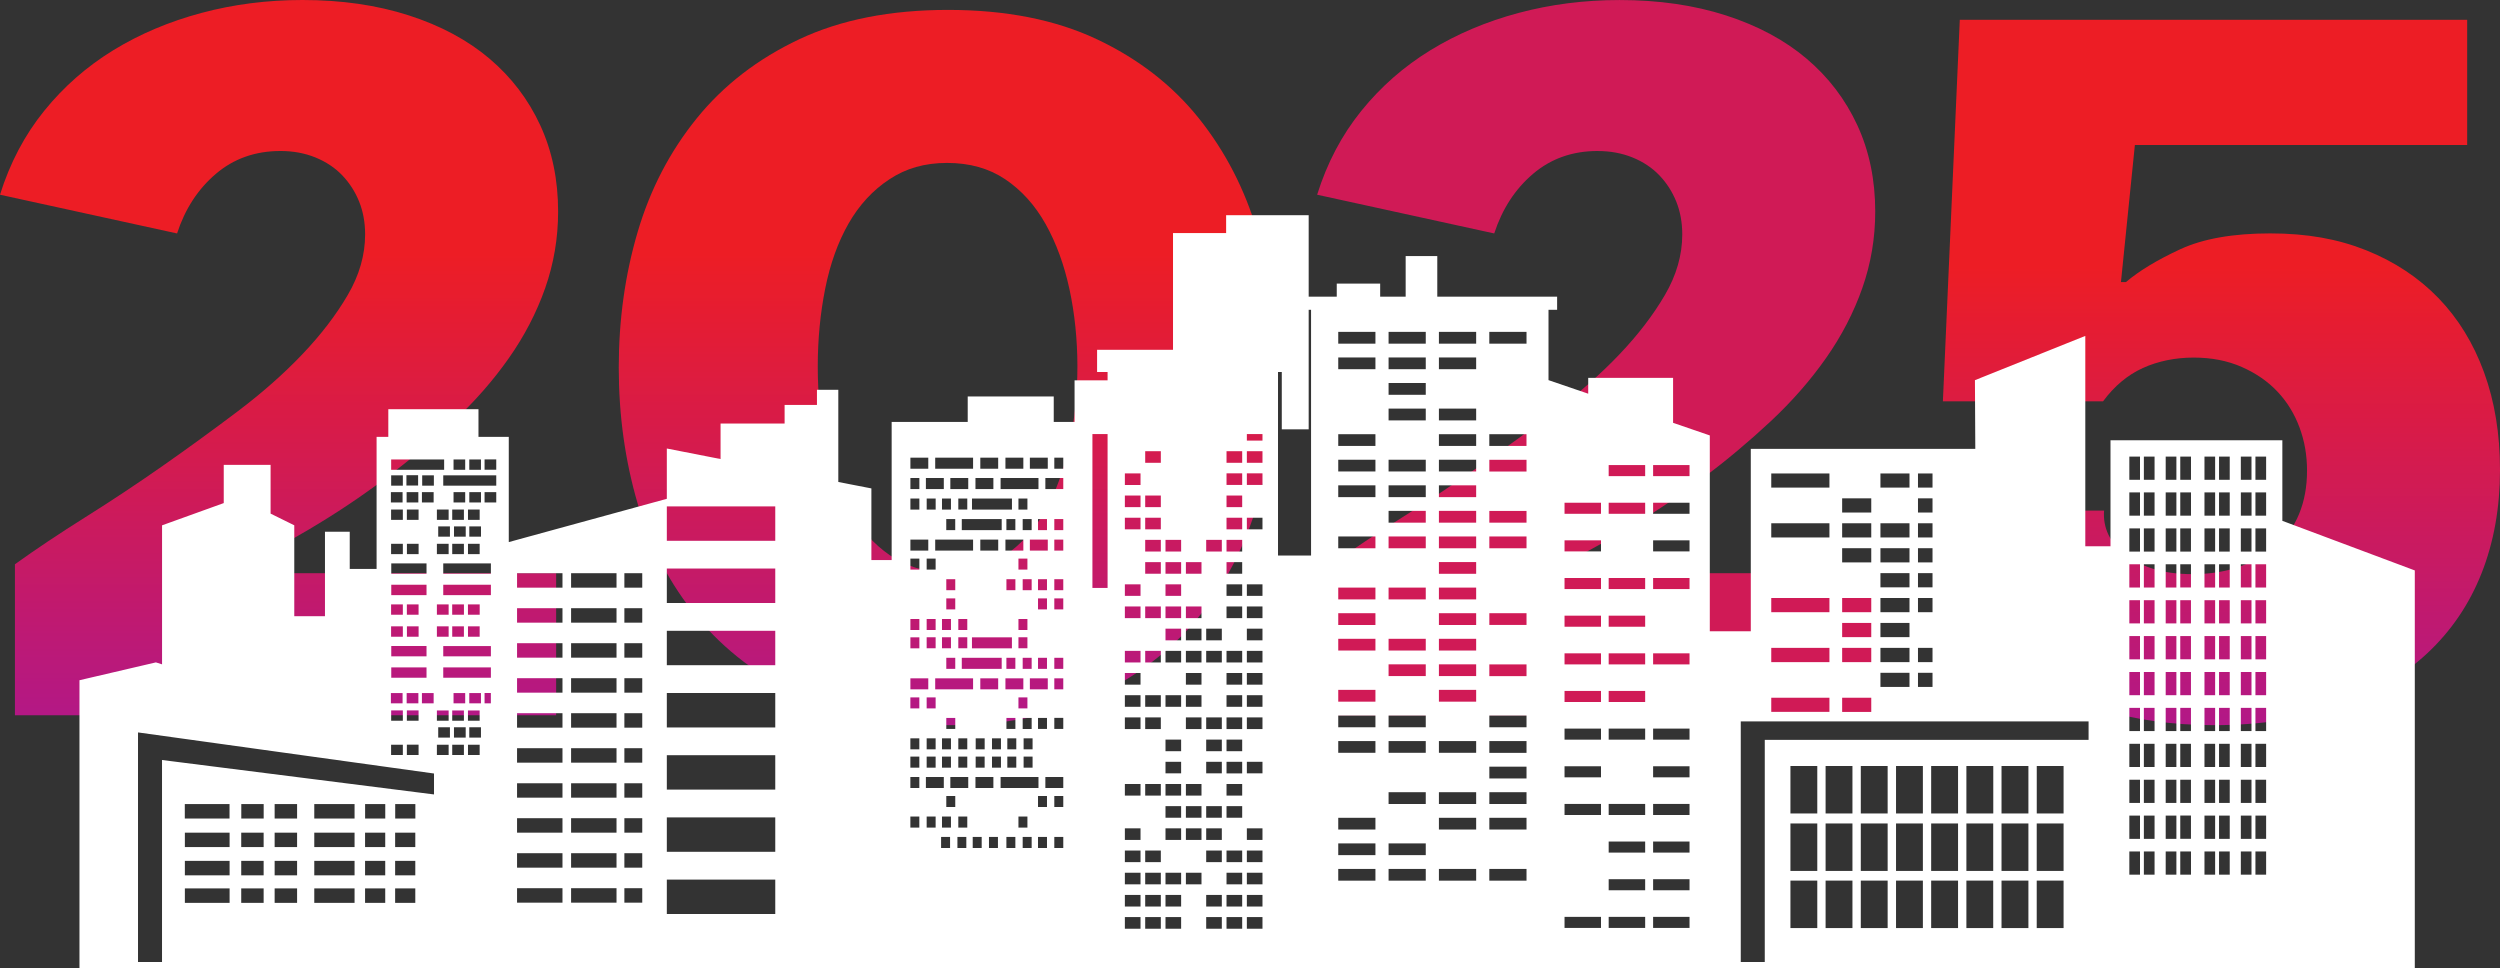
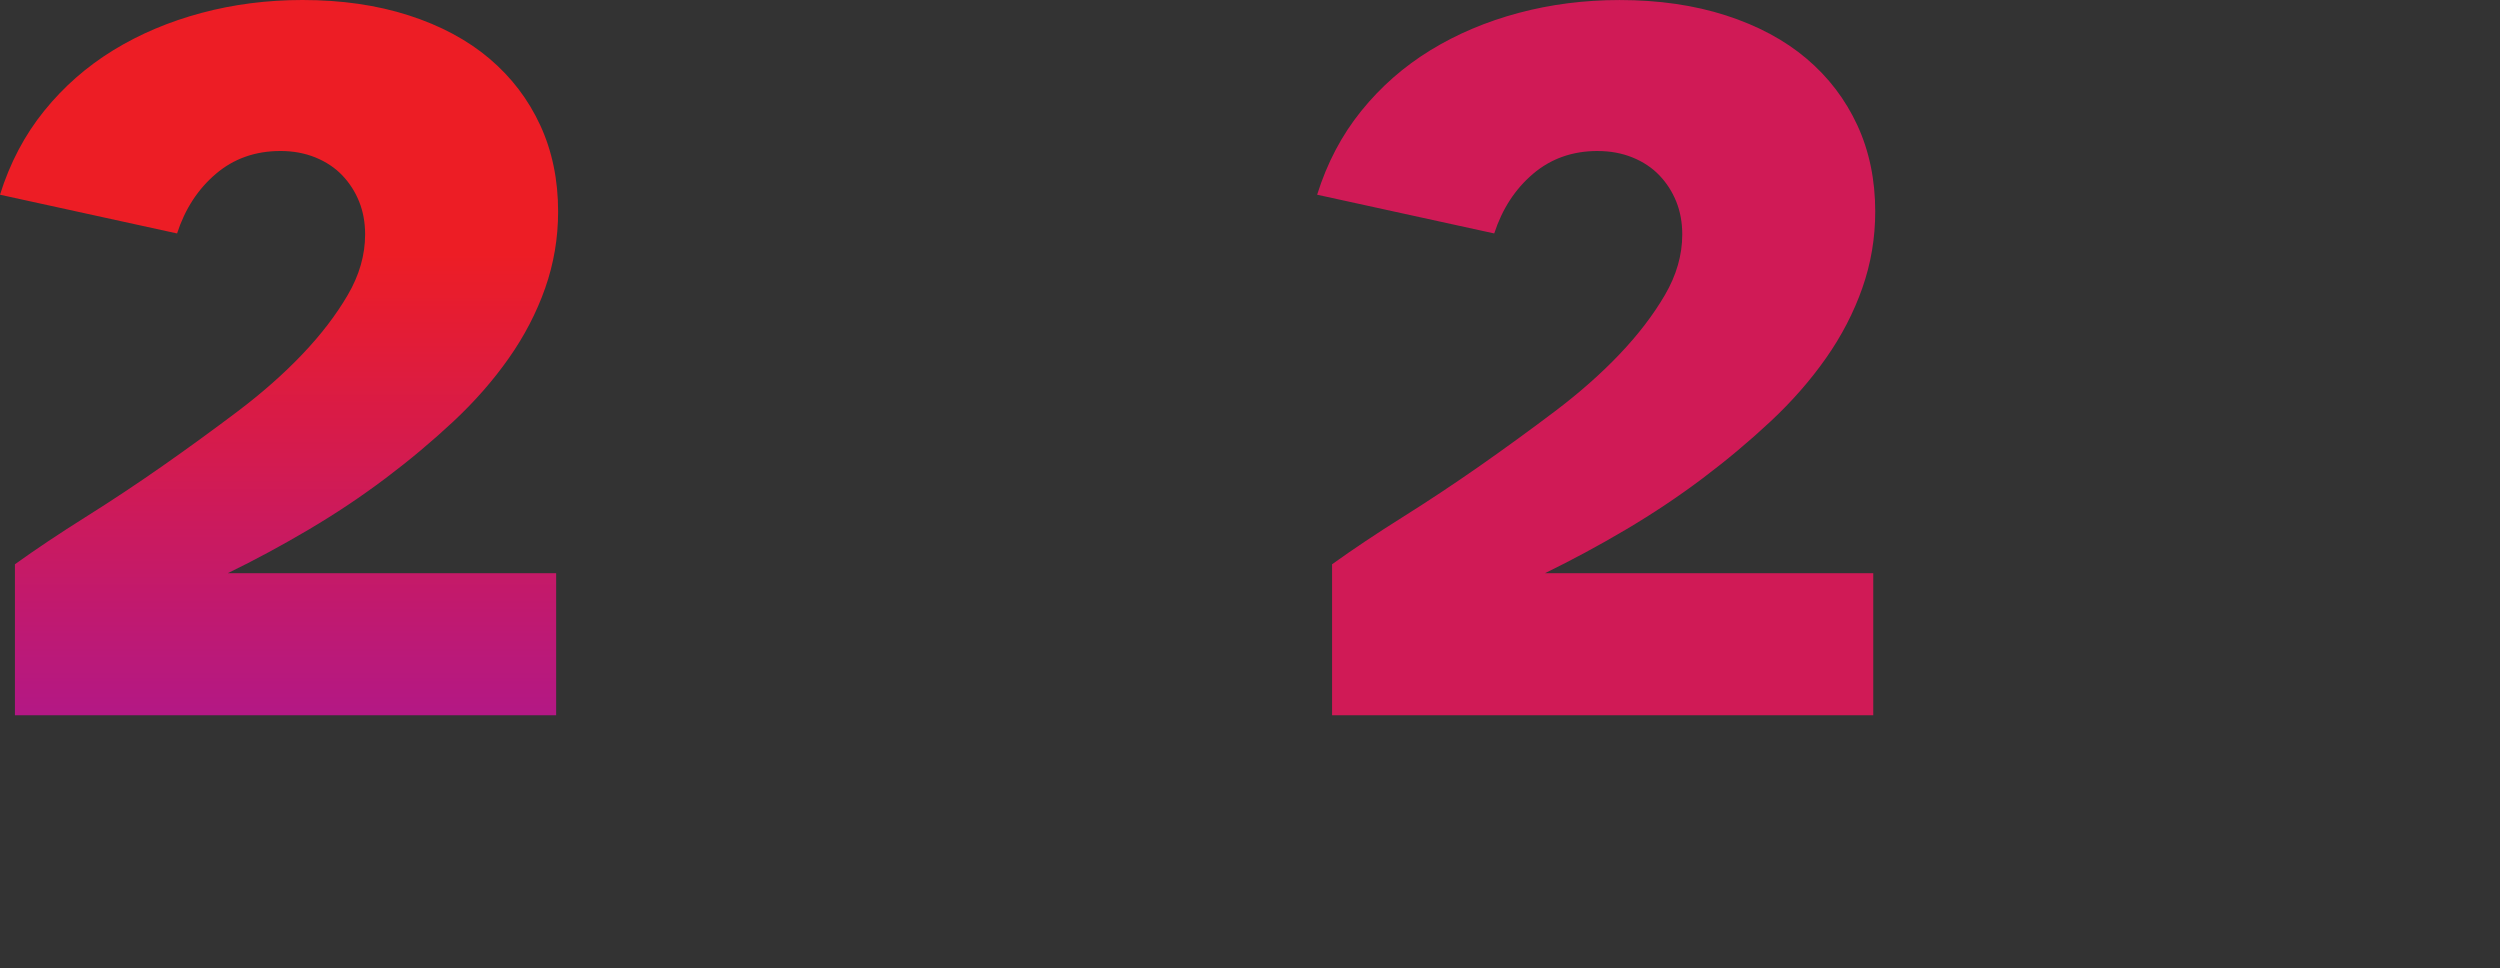
<svg xmlns="http://www.w3.org/2000/svg" width="550" height="213" viewBox="0 0 550 213" fill="none">
  <rect x="0" y="0" width="550" height="213" fill="#333333" stroke="none" />
  <path d="M61.718 33.218C56.17 33.218 51.43 34.892 47.489 38.247C43.55 41.602 40.706 45.971 38.954 51.359L0 42.836C2.188 35.843 5.431 29.689 9.737 24.37C14.037 19.051 19.108 14.613 24.946 11.038C30.778 7.469 37.236 4.74 44.315 2.845C51.395 0.95 58.799 0 66.534 0C75.139 0 82.95 1.13 89.954 3.39C96.958 5.649 102.865 8.819 107.681 12.898C112.497 16.977 116.217 21.856 118.846 27.54C121.474 33.224 122.786 39.557 122.786 46.55C122.786 52.379 121.834 57.988 119.942 63.377C118.045 68.771 115.381 73.904 111.952 78.783C108.523 83.668 104.472 88.291 99.807 92.66C95.136 97.029 90.14 101.218 84.813 105.228C79.486 109.237 73.869 112.986 67.962 116.48C62.054 119.974 56.107 123.184 50.124 126.098H122.351V157.352H3.284V124.134C7.95 120.785 13.132 117.326 18.824 113.751C24.517 110.182 30.168 106.427 35.785 102.499C41.403 98.564 46.909 94.561 52.312 90.482C57.708 86.403 62.449 82.213 66.54 77.914C70.625 73.621 73.944 69.281 76.497 64.912C79.051 60.543 80.327 56.099 80.327 51.58C80.327 48.955 79.892 46.55 79.016 44.366C78.139 42.181 76.898 40.252 75.296 38.572C73.689 36.897 71.722 35.588 69.389 34.638C67.056 33.693 64.497 33.218 61.729 33.218H61.718Z" fill="url(#paint0_linear_213_112)" />
-   <path d="M208.573 159.536C196.022 159.536 185.188 157.387 176.072 153.088C166.95 148.794 159.401 143.035 153.418 135.821C147.436 128.607 143.055 120.269 140.287 110.796C137.513 101.328 136.126 91.345 136.126 80.858C136.126 70.37 137.513 60.422 140.287 51.029C143.055 41.631 147.401 33.293 153.308 26.004C159.215 18.721 166.73 12.927 175.852 8.628C184.968 4.334 195.877 2.179 208.573 2.179C221.27 2.179 232.173 4.328 241.295 8.628C250.411 12.927 257.891 18.721 263.728 26.004C269.56 33.293 273.866 41.631 276.639 51.029C279.407 60.427 280.8 70.37 280.8 80.858C280.8 91.345 279.413 101.328 276.639 110.796C273.866 120.269 269.525 128.607 263.618 135.821C257.711 143.035 250.19 148.788 241.074 153.088C231.952 157.381 221.119 159.536 208.573 159.536ZM208.359 125.878C213.32 125.878 217.585 124.644 221.159 122.164C224.734 119.69 227.687 116.37 230.026 112.221C232.359 108.067 234.111 103.229 235.277 97.69C236.444 92.156 237.03 86.472 237.03 80.643C237.03 74.814 236.444 68.991 235.277 63.597C234.105 58.208 232.359 53.434 230.026 49.279C227.687 45.125 224.734 41.851 221.159 39.447C217.585 37.042 213.314 35.843 208.359 35.843C203.403 35.843 199.312 37.042 195.662 39.447C192.012 41.851 189.018 45.096 186.691 49.169C184.353 53.248 182.641 58.023 181.55 63.481C180.453 68.945 179.908 74.664 179.908 80.637C179.908 86.611 180.453 92.33 181.55 97.794C182.647 103.258 184.393 108.067 186.801 112.216C189.21 116.364 192.198 119.684 195.772 122.158C199.347 124.638 203.542 125.872 208.359 125.872V125.878Z" fill="url(#paint1_linear_213_112)" />
  <path d="M351.494 33.218C345.947 33.218 341.206 34.892 337.266 38.247C333.326 41.602 330.483 45.971 328.73 51.359L289.771 42.836C291.958 35.843 295.202 29.689 299.508 24.37C303.808 19.051 308.879 14.613 314.717 11.038C320.548 7.469 327.007 4.74 334.086 2.845C341.16 0.956 348.564 0.006 356.299 0.006C364.905 0.006 372.715 1.136 379.719 3.395C386.723 5.655 392.63 8.825 397.446 12.904C402.263 16.983 405.982 21.861 408.611 27.545C411.239 33.23 412.551 39.562 412.551 46.556C412.551 52.385 411.599 57.994 409.707 63.382C407.81 68.777 405.146 73.91 401.717 78.789C398.288 83.674 394.237 88.297 389.572 92.666C384.901 97.035 379.905 101.224 374.578 105.234C369.251 109.243 363.634 112.992 357.727 116.486C351.819 119.98 345.872 123.19 339.889 126.104H412.116V157.358H293.055V124.14C297.721 120.791 302.902 117.332 308.595 113.757C314.287 110.188 319.939 106.433 325.556 102.505C331.173 98.57 336.68 94.567 342.082 90.487C347.479 86.408 352.22 82.219 356.311 77.92C360.396 73.626 363.715 69.287 366.268 64.918C368.821 60.549 370.098 56.105 370.098 51.585C370.098 48.961 369.663 46.556 368.787 44.372C367.91 42.187 366.669 40.258 365.067 38.578C363.46 36.903 361.493 35.593 359.16 34.643C356.827 33.699 354.268 33.224 351.5 33.224L351.494 33.218Z" fill="url(#paint2_linear_213_112)" />
-   <path d="M550 103.368C550 111.671 548.648 119.25 545.95 126.098C543.246 132.947 539.236 138.851 533.915 143.799C528.588 148.753 521.984 152.618 514.11 155.382C506.23 158.146 497.259 159.536 487.191 159.536C478 159.536 469.644 158.366 462.129 156.037C454.615 153.707 448.191 150.463 442.87 146.314C437.543 142.16 433.383 137.171 430.394 131.342C427.4 125.519 425.909 119.18 425.909 112.331H462.895C462.75 114.226 463.075 116.011 463.882 117.685C464.682 119.36 465.884 120.82 467.491 122.054C469.093 123.294 471.135 124.314 473.619 125.113C476.096 125.913 479.015 126.313 482.375 126.313C486.17 126.313 489.599 125.768 492.663 124.673C495.727 123.578 498.39 122.089 500.654 120.194C502.917 118.299 504.628 115.935 505.795 113.09C506.961 110.251 507.547 107.082 507.547 103.582C507.547 100.083 507.002 97.064 505.905 94.074C504.808 91.09 503.201 88.465 501.089 86.206C498.971 83.946 496.348 82.126 493.209 80.742C490.069 79.357 486.536 78.667 482.595 78.667C478.655 78.667 474.791 79.432 471.431 80.962C468.071 82.492 465.158 84.931 462.675 88.286H427.435L431.154 4.363H542.776V31.897H469.673L466.609 62.056H467.706C470.624 59.581 474.599 57.177 479.636 54.842C484.673 52.513 491.271 51.348 499.441 51.348C507.611 51.348 514.36 52.588 520.563 55.062C526.76 57.542 532.052 61.036 536.433 65.549C540.808 70.069 544.162 75.533 546.501 81.941C548.834 88.355 550 95.488 550 103.356V103.368Z" fill="url(#paint3_linear_213_112)" />
-   <path d="M531.256 212.971V125.495L502.117 114.582V96.859H464.309V120.177H458.766V73.897L434.485 83.637L434.566 98.745H385.175V138.884H376.156V95.795L368.077 93.019V83.127H349.407V86.616L340.672 83.629V68.149H342.566V65.272H316.203V56.341H309.246V65.272H303.636V62.387H294.086V65.272H287.909V47.351H269.748V51.278H258.063V76.957H241.359V81.837H243.668V83.673H236.405V92.823H231.823V87.228H212.897V92.823H196.164V123.215H191.706V107.451L184.428 106.037V85.749H179.73V89.086H172.613V93.172H158.524V100.989L146.701 98.672V109.738L111.93 119.259V96.108H105.265V90.018H85.428V96.108H82.85V125.167H76.942V116.979H71.493V135.563H64.74V115.566L59.531 112.994V102.278H49.223V110.678L35.652 115.573V146.155L34.297 145.725L17.483 149.651V212.971M146.701 111.406H170.558V118.982H146.701V111.406ZM146.701 125.08H170.558V132.656H146.701V125.08ZM146.701 138.775H170.558V146.351H146.701V138.775ZM146.701 152.463H170.558V160.039H146.701V152.463ZM146.701 166.137H170.558V173.713H146.701V166.137ZM146.701 179.825H170.558V187.401H146.701V179.825ZM146.701 193.506H170.558V201.082H146.701V193.506ZM137.362 126.1H141.295V129.283H137.362V126.1ZM137.362 133.8H141.295V136.983H137.362V133.8ZM137.362 141.5H141.295V144.683H137.362V141.5ZM137.362 149.207H141.295V152.383H137.362V149.207ZM137.362 156.907H141.295V160.083H137.362V156.907ZM137.362 164.607H141.295V167.79H137.362V164.607ZM137.362 172.314H141.295V175.483H137.362V172.314ZM137.362 180.007H141.295V183.19H137.362V180.007ZM137.362 187.707H141.295V190.89H137.362V187.707ZM137.362 195.4H141.295V198.59H137.362V195.4ZM125.64 126.1H135.635V129.283H125.64V126.1ZM125.64 133.8H135.635V136.983H125.64V133.8ZM125.64 141.5H135.635V144.683H125.64V141.5ZM125.64 149.207H135.635V152.383H125.64V149.207ZM125.64 156.907H135.635V160.083H125.64V156.907ZM125.64 164.607H135.635V167.79H125.64V164.607ZM125.64 172.314H135.635V175.483H125.64V172.314ZM125.64 180.007H135.635V183.19H125.64V180.007ZM125.64 187.707H135.635V190.89H125.64V187.707ZM125.64 195.4H135.635V198.59H125.64V195.4ZM113.752 126.1H123.746V129.283H113.752V126.1ZM113.752 133.8H123.746V136.983H113.752V133.8ZM113.752 141.5H123.746V144.683H113.752V141.5ZM113.752 149.207H123.746V152.383H113.752V149.207ZM113.752 156.907H123.746V160.083H113.752V156.907ZM113.752 164.607H123.746V167.79H113.752V164.607ZM113.752 172.314H123.746V175.483H113.752V172.314ZM113.752 180.007H123.746V183.19H113.752V180.007ZM113.752 187.707H123.746V190.89H113.752V187.707ZM113.752 195.4H123.746V198.59H113.752V195.4ZM106.605 101.069H109.177V103.342H106.605V101.069ZM97.514 149.098V146.825H107.997V149.098H97.514ZM107.989 152.463V154.736H106.605V152.463H107.989ZM102.956 163.835H105.527V166.1H102.956V163.835ZM102.948 158.561V156.295H105.52V158.561H102.948ZM103.24 162.269V160.003H105.811V162.269H103.24ZM103.24 154.736V152.471H105.811V154.736H103.24ZM102.06 156.295V158.561H99.488V156.295H102.06ZM99.779 154.736V152.471H102.344V154.736H99.779ZM99.874 162.269V160.003H102.453V162.269H99.874ZM102.06 163.835V166.1H99.488V163.835H102.06ZM98.701 114.364H96.115V112.091H98.701V114.364ZM98.985 115.806V118.072H96.407V115.806H98.985ZM98.701 119.638V121.911H96.115V119.638H98.701ZM96.115 132.969H98.701V135.235H96.115V132.969ZM98.701 137.799V140.079H96.115V137.799H98.701ZM96.407 162.269V160.003H98.985V162.269H96.407ZM98.701 163.835V166.1H96.115V163.835H98.701ZM96.115 158.561V156.295H98.701V158.561H96.115ZM97.514 144.399V142.133H107.997V144.399H97.514ZM99.481 135.235V132.962H102.067V135.235H99.481ZM102.06 137.799V140.079H99.488V137.799H102.06ZM102.948 135.235V132.962H105.534V135.235H102.948ZM105.527 137.799V140.079H102.956V137.799H105.527ZM97.514 130.922V128.642H107.997V130.922H97.514ZM97.514 126.223V123.951H107.997V126.223H97.514ZM102.344 110.539H99.779V108.267H102.344V110.539ZM102.46 115.806V118.072H99.881V115.806H102.46ZM102.06 112.098V114.371H99.488V112.098H102.06ZM102.06 119.638V121.911H99.488V119.638H102.06ZM105.819 110.539H103.247V108.267H105.819V110.539ZM105.819 115.806V118.072H103.247V115.806H105.819ZM105.527 112.098V114.371H102.956V112.098H105.527ZM105.527 119.638V121.911H102.956V119.638H105.527ZM106.605 110.539V108.274H109.177V110.539H106.605ZM97.514 106.846V104.566H109.177V106.846H97.514ZM103.24 101.076H105.811V103.349H103.24V101.076ZM99.779 101.076H102.344V103.349H99.779V101.076ZM86.055 101.076H97.711V103.349H86.055V101.076ZM89.508 163.82H92.087V166.093H89.508V163.82ZM89.464 154.736V152.471H92.043V154.736H89.464ZM89.508 158.568V156.288H92.087V158.568H89.508ZM86.077 149.098V146.825H93.835V149.098H86.077ZM86.055 158.568V156.288H88.626V158.568H86.055ZM88.626 163.835V166.1H86.04V163.835H88.626ZM89.508 114.371V112.091H92.087V114.371H89.508ZM92.094 119.638V121.911H89.522V119.638H92.094ZM92.036 110.539H89.457V108.267H92.036V110.539ZM91.985 106.824H89.413V104.551H91.985V106.824ZM93.835 123.951V126.223H86.077V123.951H93.835ZM89.508 135.235V132.962H92.087V135.235H89.508ZM92.094 137.799V140.079H89.522V137.799H92.094ZM93.835 142.126V144.399H86.077V142.126H93.835ZM86.077 130.922V128.642H93.835V130.922H86.077ZM88.626 114.364H86.04V112.091H88.626V114.364ZM88.626 119.638V121.911H86.04V119.638H88.626ZM88.626 132.969V135.235H86.04V132.969H88.626ZM88.626 137.799V140.079H86.04V137.799H88.626ZM92.823 152.471H95.401V154.736H92.823V152.471ZM92.823 110.539V108.274H95.401V110.539H92.823ZM92.881 106.846V104.566H95.452V106.846H92.881ZM86.055 104.566H88.626V106.846H86.055V104.566ZM85.997 108.274H88.568V110.539H85.997V108.274ZM85.997 152.471H88.568V154.736H85.997V152.471ZM35.652 211.645H30.363V161.132L95.481 170.173V174.776L35.644 167.2V211.645H35.652ZM86.929 192.573V189.39H91.365V192.573H86.929ZM91.365 195.443V198.627H86.929V195.443H91.365ZM86.929 186.359V183.183H91.365V186.359H86.929ZM86.944 180.072V176.896H91.38V180.072H86.944ZM40.656 176.896H50.498V180.072H40.656V176.896ZM50.513 198.627H40.671V195.443H50.513V198.627ZM50.513 192.573H40.671V189.39H50.513V192.573ZM50.513 186.359H40.671V183.183H50.513V186.359ZM58.001 198.627H53.069V195.443H58.001V198.627ZM58.001 192.573H53.069V189.39H58.001V192.573ZM58.001 186.359H53.069V183.183H58.001V186.359ZM58.009 180.072H53.084V176.896H58.009V180.072ZM65.359 198.627H60.42V195.443H65.359V198.627ZM65.359 192.573H60.42V189.39H65.359V192.573ZM65.359 186.359H60.42V183.183H65.359V186.359ZM65.359 180.072H60.42V176.896H65.359V180.072ZM78.005 198.627H69.14V195.443H78.005V198.627ZM78.005 192.573H69.14V189.39H78.005V192.573ZM78.005 186.359H69.14V183.183H78.005V186.359ZM78.005 180.072H69.14V176.896H78.005V180.072ZM84.751 198.627H80.314V195.443H84.751V198.627ZM84.751 192.573H80.314V189.39H84.751V192.573ZM84.751 186.359H80.314V183.183H84.751V186.359ZM84.758 180.072H80.322V176.896H84.758V180.072ZM421.956 104.158H425.154V107.276H421.956V104.158ZM421.956 109.629H425.154V112.754H421.956V109.629ZM421.956 115.114H425.154V118.239H421.956V115.114ZM421.956 120.6H425.154V123.725H421.956V120.6ZM421.956 126.085H425.154V129.21H421.956V126.085ZM421.956 131.563H425.154V134.688H421.956V131.563ZM421.956 142.534H425.154V145.667H421.956V142.534ZM421.956 148.012H425.154V151.13H421.956V148.012ZM413.695 104.158H420.091V107.276H413.695V104.158ZM413.695 115.114H420.091V118.239H413.695V115.114ZM413.695 120.6H420.091V123.725H413.695V120.6ZM413.695 126.085H420.091V129.21H413.695V126.085ZM413.695 131.563H420.091V134.688H413.695V131.563ZM413.695 137.049H420.091V140.167H413.695V137.049ZM413.695 142.534H420.091V145.667H413.695V142.534ZM413.695 148.012H420.091V151.13H413.695V148.012ZM405.273 109.629H411.677V112.754H405.273V109.629ZM405.273 115.114H411.677V118.239H405.273V115.114ZM405.273 120.6H411.677V123.725H405.273V120.6ZM405.273 131.563H411.677V134.688H405.273V131.563ZM405.273 137.049H411.677V140.167H405.273V137.049ZM405.273 142.534H411.677V145.667H405.273V142.534ZM405.273 153.505H411.677V156.623H405.273V153.505ZM389.677 104.158H402.476V107.276H389.677V104.158ZM389.677 115.114H402.476V118.239H389.677V115.114ZM389.677 131.563H402.476V134.688H389.677V131.563ZM389.677 142.534H402.476V145.667H389.677V142.534ZM389.677 153.498H402.476V156.616H389.677V153.498ZM382.968 158.706H459.487V162.764H388.249V211.645H382.968V158.706ZM448.079 191.612V181.158H453.987V191.612H448.079ZM453.987 193.731V204.178H448.079V193.731H453.987ZM448.086 178.965V168.526H453.987V178.965H448.086ZM440.335 191.612V181.158H446.25V191.612H440.335ZM446.25 193.731V204.178H440.335V193.731H446.25ZM440.335 178.965V168.526H446.25V178.965H440.335ZM432.606 191.612V181.158H438.507V191.612H432.606ZM438.507 193.731V204.178H432.606V193.731H438.507ZM432.606 178.965V168.526H438.521V178.965H432.606ZM424.855 191.612V181.158H430.77V191.612H424.855ZM430.77 193.731V204.178H424.855V193.731H430.77ZM424.855 178.965V168.526H430.77V178.965H424.855ZM417.126 191.612V181.158H423.034V191.612H417.126ZM423.034 193.731V204.178H417.126V193.731H423.034ZM417.126 178.965V168.526H423.034V178.965H417.126ZM409.375 191.612V181.158H415.283V191.612H409.375ZM415.283 193.731V204.178H409.375V193.731H415.283ZM409.375 178.965V168.526H415.283V178.965H409.375ZM401.631 191.612V181.158H407.539V191.612H401.631ZM407.539 193.731V204.178H401.631V193.731H407.539ZM401.631 178.965V168.526H407.539V178.965H401.631ZM393.895 191.612V181.158H399.803V191.612H393.895ZM399.803 193.731V204.178H393.895V193.731H399.803ZM393.895 178.965V168.526H399.803V178.965H393.895ZM363.685 102.315H371.698V104.748H363.685V102.315ZM363.685 110.605H371.698V113.038H363.685V110.605ZM363.685 118.873H371.698V121.306H363.685V118.873ZM363.685 127.156H371.698V129.589H363.685V127.156ZM363.685 143.736H371.698V146.162H363.685V143.736ZM363.685 160.294H371.698V162.727H363.685V160.294ZM363.685 168.577H371.698V171.01H363.685V168.577ZM363.685 176.867H371.698V179.3H363.685V176.867ZM363.685 185.143H371.698V187.576H363.685V185.143ZM363.685 193.425H371.698V195.859H363.685V193.425ZM363.685 201.716H371.698V204.141H363.685V201.716ZM353.909 102.315H361.936V104.748H353.909V102.315ZM353.909 110.605H361.936V113.038H353.909V110.605ZM353.909 127.156H361.936V129.589H353.909V127.156ZM353.909 135.453H361.936V137.886H353.909V135.453ZM353.909 143.736H361.936V146.162H353.909V143.736ZM353.909 152.004H361.936V154.437H353.909V152.004ZM353.909 160.294H361.936V162.727H353.909V160.294ZM353.909 176.867H361.936V179.3H353.909V176.867ZM353.909 185.143H361.936V187.576H353.909V185.143ZM353.909 193.425H361.936V195.859H353.909V193.425ZM353.909 201.716H361.936V204.141H353.909V201.716ZM344.198 110.605H352.219V113.038H344.198V110.605ZM344.198 118.873H352.219V121.306H344.198V118.873ZM344.198 127.156H352.219V129.589H344.198V127.156ZM344.198 135.453H352.219V137.886H344.198V135.453ZM344.198 143.736H352.219V146.162H344.198V143.736ZM344.198 152.004H352.219V154.437H344.198V152.004ZM344.198 160.294H352.219V162.727H344.198V160.294ZM344.198 168.577H352.219V171.01H344.198V168.577ZM344.198 176.867H352.219V179.3H344.198V176.867ZM344.198 201.716H352.219V204.141H344.198V201.716ZM327.647 73.016H335.835V75.602H327.647V73.016ZM327.654 179.92H335.835V182.498H327.654V179.92ZM327.647 98.112V95.525H335.828V98.112H327.647ZM327.654 176.882V174.288H335.835V176.882H327.654ZM327.654 171.258V168.672H335.835V171.258H327.654ZM327.654 165.627V163.041H335.835V165.627H327.654ZM327.654 160.003V157.417H335.835V160.003H327.654ZM327.654 148.748V146.162H335.835V148.748H327.654ZM327.654 137.486V134.9H335.835V137.486H327.654ZM327.654 120.614V118.028H335.835V120.614H327.654ZM327.654 114.99V112.404H335.835V114.99H327.654ZM327.654 103.735V101.149H335.835V103.735H327.654ZM327.647 191.167H335.835V193.753H327.647V191.167ZM316.56 73.016H324.755V75.602H316.56V73.016ZM316.56 78.639H324.755V81.225H316.56V78.639ZM316.56 89.887H324.755V92.481H316.56V89.887ZM316.56 95.518H324.755V98.104H316.56V95.518ZM316.56 101.142H324.755V103.728H316.56V101.142ZM316.56 106.766H324.755V109.374H316.56V106.766ZM316.56 112.397H324.755V114.983H316.56V112.397ZM316.56 118.028H324.755V120.614H316.56V118.028ZM316.56 123.652H324.755V126.238H316.56V123.652ZM316.56 129.276H324.755V131.862H316.56V129.276ZM316.56 134.907H324.755V137.493H316.56V134.907ZM316.56 140.531H324.755V143.117H316.56V140.531ZM316.56 146.155H324.755V148.741H316.56V146.155ZM316.56 151.778H324.755V154.365H316.56V151.778ZM316.56 163.033H324.755V165.62H316.56V163.033ZM316.56 174.288H324.755V176.882H316.56V174.288ZM316.56 179.92H324.755V182.498H316.56V179.92ZM316.56 191.167H324.755V193.753H316.56V191.167ZM305.487 73.016H313.668V75.602H305.487V73.016ZM305.487 78.639H313.668V81.225H305.487V78.639ZM305.487 84.263H313.668V86.849H305.487V84.263ZM305.487 89.887H313.668V92.481H305.487V89.887ZM305.487 101.142H313.668V103.728H305.487V101.142ZM305.487 106.766H313.668V109.374H305.487V106.766ZM305.487 112.397H313.668V114.983H305.487V112.397ZM305.487 118.028H313.668V120.614H305.487V118.028ZM305.487 129.276H313.668V131.862H305.487V129.276ZM305.487 140.531H313.668V143.117H305.487V140.531ZM305.487 146.155H313.668V148.741H305.487V146.155ZM305.487 157.417H313.668V160.003H305.487V157.417ZM305.487 163.033H313.668V165.62H305.487V163.033ZM305.487 174.288H313.668V176.882H305.487V174.288ZM305.487 185.543H313.668V188.129H305.487V185.543ZM305.487 191.167H313.668V193.753H305.487V191.167ZM294.414 73.016H302.595V75.602H294.414V73.016ZM294.414 78.639H302.595V81.225H294.414V78.639ZM294.414 95.518H302.595V98.104H294.414V95.518ZM294.414 101.142H302.595V103.728H294.414V101.142ZM294.414 106.766H302.595V109.374H294.414V106.766ZM294.414 118.028H302.595V120.614H294.414V118.028ZM294.414 129.276H302.595V131.862H294.414V129.276ZM294.414 134.907H302.595V137.493H294.414V134.907ZM294.414 140.531H302.595V143.117H294.414V140.531ZM294.414 151.778H302.595V154.365H294.414V151.778ZM294.414 157.417H302.595V160.003H294.414V157.417ZM294.414 163.033H302.595V165.62H294.414V163.033ZM294.414 179.92H302.595V182.498H294.414V179.92ZM294.414 185.543H302.595V188.129H294.414V185.543ZM294.414 191.167H302.595V193.753H294.414V191.167ZM265.362 118.778H268.801V121.335H265.362V118.778ZM265.362 138.309H268.801V140.866H265.362V138.309ZM265.362 143.19H268.801V145.739H265.362V143.19ZM265.362 157.832H268.801V160.389H265.362V157.832ZM265.362 162.713H268.801V165.27H265.362V162.713ZM265.362 167.594H268.801V170.136H265.362V167.594ZM265.362 177.355H268.801V179.905H265.362V177.355ZM265.362 182.236H268.801V184.786H265.362V182.236ZM265.362 187.11H268.801V189.667H265.362V187.11ZM265.362 196.886H268.801V199.435H265.362V196.886ZM265.362 201.759H268.801V204.316H265.362V201.759ZM260.897 123.667H264.328V126.223H260.897V123.667ZM260.897 133.428H264.328V135.985H260.897V133.428ZM260.897 138.309H264.328V140.866H260.897V138.309ZM260.897 143.19H264.328V145.739H260.897V143.19ZM260.897 148.063H264.328V150.62H260.897V148.063ZM260.897 152.944H264.328V155.501H260.897V152.944ZM260.897 157.832H264.328V160.389H260.897V157.832ZM260.897 172.474H264.328V175.031H260.897V172.474ZM260.897 177.355H264.328V179.905H260.897V177.355ZM260.897 182.236H264.328V184.786H260.897V182.236ZM260.897 191.998H264.328V194.555H260.897V191.998ZM256.409 118.778H259.848V121.335H256.409V118.778ZM256.409 123.667H259.848V126.223H256.409V123.667ZM256.409 128.547H259.848V131.097H256.409V128.547ZM256.409 133.428H259.848V135.985H256.409V133.428ZM256.409 138.309H259.848V140.866H256.409V138.309ZM256.409 143.19H259.848V145.739H256.409V143.19ZM256.409 152.944H259.848V155.501H256.409V152.944ZM256.409 162.713H259.848V165.27H256.409V162.713ZM256.409 167.594H259.848V170.136H256.409V167.594ZM256.409 172.474H259.848V175.031H256.409V172.474ZM256.409 177.355H259.848V179.905H256.409V177.355ZM256.409 182.236H259.848V184.786H256.409V182.236ZM256.409 191.998H259.848V194.555H256.409V191.998ZM256.409 196.886H259.848V199.435H256.409V196.886ZM256.409 201.759H259.848V204.316H256.409V201.759ZM251.944 99.263H255.382V101.812H251.944V99.263ZM251.944 109.024H255.382V111.574H251.944V109.024ZM251.944 113.905H255.382V116.455H251.944V113.905ZM251.944 118.778H255.382V121.335H251.944V118.778ZM251.944 123.667H255.382V126.223H251.944V123.667ZM251.944 133.428H255.382V135.985H251.944V133.428ZM251.944 143.19H255.382V145.739H251.944V143.19ZM251.944 152.944H255.382V155.501H251.944V152.944ZM251.944 157.832H255.382V160.389H251.944V157.832ZM251.944 172.474H255.382V175.031H251.944V172.474ZM251.944 187.11H255.382V189.667H251.944V187.11ZM251.944 191.998H255.382V194.555H251.944V191.998ZM251.944 196.886H255.382V199.435H251.944V196.886ZM251.944 201.759H255.382V204.316H251.944V201.759ZM247.471 104.143H250.917V106.693H247.471V104.143ZM247.471 109.024H250.917V111.574H247.471V109.024ZM247.471 113.905H250.917V116.455H247.471V113.905ZM247.471 128.547H250.917V131.097H247.471V128.547ZM247.471 133.428H250.917V135.985H247.471V133.428ZM247.471 143.19H250.917V145.739H247.471V143.19ZM247.471 148.063H250.917V150.62H247.471V148.063ZM247.471 152.944H250.917V155.501H247.471V152.944ZM247.471 157.832H250.917V160.389H247.471V157.832ZM247.471 172.474H250.917V175.031H247.471V172.474ZM247.471 182.236H250.917V184.786H247.471V182.236ZM247.471 187.11H250.917V189.667H247.471V187.11ZM247.471 191.998H250.917V194.555H247.471V191.998ZM247.471 196.886H250.917V199.435H247.471V196.886ZM247.471 201.759H250.917V204.316H247.471V201.759ZM240.332 95.489H243.668V129.349H240.332V95.489ZM231.947 100.69H233.921V103.123H231.947V100.69ZM233.921 105.163V107.589H229.98V105.163H233.921ZM231.947 177.545V175.119H233.921V177.545H231.947ZM233.921 184.123V186.556H231.947V184.123H233.921ZM229.98 173.363V170.937H233.921V173.363H229.98ZM224.99 184.123H226.964V186.556H224.99V184.123ZM224.058 182.069V179.643H226.032V182.069H224.058ZM220.131 173.363V170.937H228.465V173.363H220.131ZM223.38 184.123V186.556H221.406V184.123H223.38ZM210.828 182.069V179.643H212.803V182.069H210.828ZM212.591 184.123V186.556H210.632V184.123H212.591ZM209.073 173.363V170.937H213.014V173.363H209.073ZM203.697 173.363V170.937H207.638V173.363H203.697ZM205.838 179.643V182.069H203.864V179.643H205.838ZM205.838 162.429V164.855H203.864V162.429H205.838ZM203.864 155.843V153.425H205.838V155.843H203.864ZM205.838 166.457V168.89H203.864V166.457H205.838ZM209.211 162.429V164.855H207.237V162.429H209.211ZM208.184 160.367V157.941H210.158V160.367H208.184ZM209.211 166.457V168.89H207.237V166.457H209.211ZM207.04 184.123H209.015V186.556H207.04V184.123ZM207.237 182.069V179.643H209.211V182.069H207.237ZM208.184 177.545V175.119H210.158V177.545H208.184ZM212.803 166.457V168.89H210.828V166.457H212.803ZM210.828 164.855V162.429H212.803V164.855H210.828ZM205.744 151.655V149.236H214.077V151.655H205.744ZM230.512 118.713V121.139H226.571V118.713H230.512ZM228.363 116.622V114.196H230.337V116.622H228.363ZM226.571 151.655V149.236H230.512V151.655H226.571ZM230.337 157.941V160.367H228.363V157.941H230.337ZM221.61 166.457H223.584V168.89H221.61V166.457ZM221.413 160.367V157.941H223.387V160.367H221.413ZM221.61 164.855V162.429H223.584V164.855H221.61ZM221.195 151.655V149.236H225.136V151.655H221.195ZM214.653 164.855V162.429H216.627V164.855H214.653ZM216.62 166.457V168.89H214.646V166.457H216.62ZM215.666 151.655V149.236H219.599V151.655H215.666ZM218.237 162.429H220.211V164.855H218.237V162.429ZM211.593 147.153V144.72H220.372V147.153H211.593ZM212.803 140.203V142.622H210.828V140.203H212.803ZM210.828 138.593V136.174H212.803V138.593H210.828ZM213.83 142.629V140.21H222.622V142.629H213.83ZM215.666 121.131V118.706H219.607V121.131H215.666ZM221.413 129.837V127.418H223.387V129.837H221.413ZM223.38 144.72V147.153H221.406V144.72H223.38ZM226.032 125.313H224.058V122.894H226.032V125.313ZM226.964 127.418V129.837H224.99V127.418H226.964ZM226.032 136.174V138.593H224.058V136.174H226.032ZM226.964 144.72V147.153H224.99V144.72H226.964ZM226.032 140.203V142.622H224.058V140.203H226.032ZM224.058 153.425H226.032V155.843H224.058V153.425ZM224.99 157.949H226.964V160.374H224.99V157.949ZM225.194 166.457H227.168V168.89H225.194V166.457ZM225.194 164.855V162.429H227.168V164.855H225.194ZM230.337 131.643V134.062H228.363V131.643H230.337ZM228.363 129.837V127.418H230.337V129.837H228.363ZM230.337 144.72V147.153H228.363V144.72H230.337ZM226.964 116.622H224.99V114.196H226.964V116.622ZM226.032 112.106H224.058V109.68H226.032V112.106ZM225.136 118.713V121.139H221.195V118.713H225.136ZM223.38 116.622H221.406V114.196H223.38V116.622ZM222.63 112.106H213.837V109.68H222.63V112.106ZM220.372 114.196V116.622H211.593V114.196H220.372ZM210.828 112.098V109.673H212.803V112.098H210.828ZM213.014 107.589H209.073V105.163H213.014V107.589ZM209.211 109.68V112.106H207.237V109.68H209.211ZM210.151 114.196V116.622H208.177V114.196H210.151ZM207.638 107.589H203.697V105.163H207.638V107.589ZM203.871 109.68H205.846V112.106H203.871V109.68ZM205.744 118.713H214.077V121.139H205.744V118.713ZM209.211 140.203V142.622H207.237V140.203H209.211ZM207.237 138.593V136.174H209.211V138.593H207.237ZM208.184 144.72H210.158V147.153H208.184V144.72ZM208.184 134.062V131.643H210.158V134.062H208.184ZM208.184 129.837V127.418H210.158V129.837H208.184ZM205.838 122.894V125.313H203.864V122.894H205.838ZM205.838 136.174V138.593H203.864V136.174H205.838ZM205.838 140.203V142.622H203.864V140.203H205.838ZM213.997 184.123H215.971V186.556H213.997V184.123ZM214.602 173.363V170.937H218.543V173.363H214.602ZM217.574 184.123H219.548V186.556H217.574V184.123ZM218.237 168.89V166.457H220.211V168.89H218.237ZM228.363 184.123H230.337V186.556H228.363V184.123ZM228.363 177.545V175.119H230.337V177.545H228.363ZM231.947 160.36V157.934H233.921V160.36H231.947ZM231.947 151.655V149.236H233.921V151.655H231.947ZM231.947 147.153V144.72H233.921V147.153H231.947ZM231.947 134.062V131.643H233.921V134.062H231.947ZM231.947 129.837V127.418H233.921V129.837H231.947ZM231.947 121.131V118.706H233.921V121.131H231.947ZM231.947 116.622V114.196H233.921V116.622H231.947ZM226.571 100.69H230.512V103.123H226.571V100.69ZM221.195 100.69H225.136V103.123H221.195V100.69ZM220.131 105.163H228.465V107.589H220.131V105.163ZM215.666 100.69H219.599V103.123H215.666V100.69ZM214.602 105.163H218.543V107.589H214.602V105.163ZM205.744 100.69H214.077V103.123H205.744V100.69ZM200.287 100.69H204.221V103.123H200.287V100.69ZM200.287 105.163H202.262V107.589H200.287V105.163ZM200.287 109.68H202.262V112.106H200.287V109.68ZM200.287 118.713H204.221V121.139H200.287V118.713ZM200.287 122.894H202.262V125.313H200.287V122.894ZM200.287 136.174H202.262V138.593H200.287V136.174ZM200.287 140.21H202.262V142.629H200.287V140.21ZM200.287 149.236H204.221V151.655H200.287V149.236ZM200.28 153.425H202.254V155.843H200.28V153.425ZM200.28 162.429H202.254V164.855H200.28V162.429ZM200.28 166.457H202.254V168.89H200.28V166.457ZM200.28 170.937H202.254V173.363H200.28V170.937ZM200.28 179.643H202.254V182.069H200.28V179.643ZM273.281 204.316H269.835V201.759H273.281V204.316ZM273.281 199.435H269.835V196.886H273.281V199.435ZM273.281 194.555H269.835V191.998H273.281V194.555ZM273.281 189.674H269.835V187.117H273.281V189.674ZM273.281 179.905H269.835V177.355H273.281V179.905ZM273.281 175.031H269.835V172.474H273.281V175.031ZM273.281 170.143H269.835V167.601H273.281V170.143ZM273.281 165.27H269.835V162.713H273.281V165.27ZM273.281 160.389H269.835V157.832H273.281V160.389ZM273.281 155.501H269.835V152.944H273.281V155.501ZM273.281 150.62H269.835V148.063H273.281V150.62ZM273.281 145.739H269.835V143.19H273.281V145.739ZM273.281 135.985H269.835V133.428H273.281V135.985ZM273.281 131.097H269.835V128.547H273.281V131.097ZM273.281 126.223H269.835V123.667H273.281V126.223ZM273.281 121.335H269.835V118.778H273.281V121.335ZM273.281 116.455H269.835V113.905H273.281V116.455ZM273.281 111.574H269.835V109.024H273.281V111.574ZM273.281 106.686H269.835V104.136H273.281V106.686ZM273.281 101.812H269.835V99.263H273.281V101.812ZM277.746 204.316H274.308V201.759H277.746V204.316ZM277.746 199.435H274.308V196.886H277.746V199.435ZM277.746 194.555H274.308V191.998H277.746V194.555ZM277.746 189.674H274.308V187.117H277.746V189.674ZM277.746 184.786H274.308V182.236H277.746V184.786ZM277.746 170.136H274.308V167.594H277.746V170.136ZM277.746 160.389H274.308V157.832H277.746V160.389ZM277.746 155.501H274.308V152.944H277.746V155.501ZM277.746 150.62H274.308V148.063H277.746V150.62ZM277.746 145.739H274.308V143.19H277.746V145.739ZM277.746 140.866H274.308V138.309H277.746V140.866ZM277.746 135.985H274.308V133.428H277.746V135.985ZM277.746 131.097H274.308V128.547H277.746V131.097ZM277.746 116.455H274.308V113.905H277.746V116.455ZM277.746 106.686H274.308V104.136H277.746V106.686ZM277.746 101.812H274.308V99.263H277.746V101.812ZM277.746 96.939H274.308V95.489H277.746V96.939ZM281.163 81.837H281.993V94.455H287.909V68.149H288.433V122.21H281.163V81.837ZM492.982 100.45H495.328V105.557H492.982V100.45ZM479.658 116.243H482.011V121.35H479.658V116.243ZM479.658 124.14H482.011V129.239H479.658V124.14ZM479.658 132.037H482.011V137.143H479.658V132.037ZM479.658 139.933H482.011V145.04H479.658V139.933ZM479.658 147.845H482.011V152.951H479.658V147.845ZM479.658 155.734H482.011V160.833H479.658V155.734ZM479.658 163.631H482.011V168.737H479.658V163.631ZM479.658 171.535H482.011V176.641H479.658V171.535ZM479.658 179.424H482.011V184.538H479.658V179.424ZM470.8 192.427H468.454V187.328H470.8V192.427ZM470.8 184.545H468.454V179.431H470.8V184.545ZM470.8 176.641H468.454V171.542H470.8V176.641ZM470.8 168.745H468.454V163.638H470.8V168.745ZM470.8 160.833H468.454V155.734H470.8V160.833ZM470.8 152.944H468.454V147.837H470.8V152.944ZM470.8 145.047H468.454V139.941H470.8V145.047ZM470.8 137.151H468.454V132.044H470.8V137.151ZM470.8 129.254H468.454V124.14H470.8V129.254ZM470.8 121.35H468.454V116.243H470.8V121.35ZM470.8 113.446H468.454V108.332H470.8V113.446ZM470.8 105.557H468.454V100.45H470.8V105.557ZM474.005 192.427H471.652V187.328H474.005V192.427ZM474.005 184.545H471.652V179.431H474.005V184.545ZM474.005 176.641H471.652V171.542H474.005V176.641ZM474.005 168.745H471.652V163.638H474.005V168.745ZM474.005 160.833H471.652V155.734H474.005V160.833ZM474.005 152.944H471.652V147.837H474.005V152.944ZM474.005 145.047H471.652V139.941H474.005V145.047ZM474.005 137.151H471.652V132.044H474.005V137.151ZM474.005 129.254H471.652V124.14H474.005V129.254ZM474.005 121.35H471.652V116.243H474.005V121.35ZM474.005 113.446H471.652V108.332H474.005V113.446ZM474.005 105.557H471.652V100.45H474.005V105.557ZM478.806 192.427H476.453V187.328H478.806V192.427ZM478.806 184.545H476.453V179.431H478.806V184.545ZM478.806 176.641H476.453V171.542H478.806V176.641ZM478.806 168.745H476.453V163.638H478.806V168.745ZM478.806 160.833H476.453V155.734H478.806V160.833ZM478.806 152.944H476.453V147.837H478.806V152.944ZM478.806 145.047H476.453V139.941H478.806V145.047ZM478.806 137.151H476.453V132.044H478.806V137.151ZM478.806 129.254H476.453V124.14H478.806V129.254ZM478.806 121.35H476.453V116.243H478.806V121.35ZM478.806 113.446H476.453V108.332H478.806V113.446ZM478.806 105.557H476.453V100.45H478.806V105.557ZM482.019 192.427H479.658V187.328H482.019V192.427ZM482.019 113.446H479.658V108.332H482.019V113.446ZM482.019 105.557H479.658V100.45H482.019V105.557ZM487.329 192.427H484.983V187.328H487.329V192.427ZM487.329 184.545H484.983V179.431H487.329V184.545ZM487.329 176.641H484.983V171.542H487.329V176.641ZM487.329 168.745H484.983V163.638H487.329V168.745ZM487.329 160.833H484.983V155.734H487.329V160.833ZM487.329 152.944H484.983V147.837H487.329V152.944ZM487.329 145.047H484.983V139.941H487.329V145.047ZM487.329 137.151H484.983V132.044H487.329V137.151ZM487.329 129.254H484.983V124.14H487.329V129.254ZM487.329 121.35H484.983V116.243H487.329V121.35ZM487.329 113.446H484.983V108.332H487.329V113.446ZM487.329 105.557H484.983V100.45H487.329V105.557ZM490.542 192.427H488.189V187.328H490.542V192.427ZM490.542 184.545H488.189V179.431H490.542V184.545ZM490.542 176.641H488.189V171.542H490.542V176.641ZM490.542 168.745H488.189V163.638H490.542V168.745ZM490.542 160.833H488.189V155.734H490.542V160.833ZM490.542 152.944H488.189V147.837H490.542V152.944ZM490.542 145.047H488.189V139.941H490.542V145.047ZM490.542 137.151H488.189V132.044H490.542V137.151ZM490.542 129.254H488.189V124.14H490.542V129.254ZM490.542 121.35H488.189V116.243H490.542V121.35ZM490.542 113.446H488.189V108.332H490.542V113.446ZM490.542 105.557H488.189V100.45H490.542V105.557ZM495.328 192.427H492.982V187.328H495.328V192.427ZM495.328 184.545H492.982V179.431H495.328V184.545ZM495.328 176.641H492.982V171.542H495.328V176.641ZM495.328 168.737H492.982V163.638H495.328V168.737ZM495.328 160.833H492.982V155.734H495.328V160.833ZM495.328 152.944H492.982V147.837H495.328V152.944ZM495.328 145.047H492.982V139.941H495.328V145.047ZM495.328 137.143H492.982V132.037H495.328V137.143ZM495.328 129.239H492.982V124.14H495.328V129.239ZM495.328 121.35H492.982V116.243H495.328V121.35ZM495.342 113.446H492.989V108.332H495.342V113.446ZM498.548 192.427H496.195V187.328H498.548V192.427ZM498.548 184.545H496.195V179.431H498.548V184.545ZM498.548 176.641H496.195V171.542H498.548V176.641ZM498.548 168.745H496.195V163.638H498.548V168.745ZM498.548 160.833H496.195V155.734H498.548V160.833ZM498.548 152.944H496.195V147.837H498.548V152.944ZM498.548 145.047H496.195V139.941H498.548V145.047ZM498.548 137.151H496.195V132.044H498.548V137.151ZM498.548 129.254H496.195V124.14H498.548V129.254ZM498.548 121.35H496.195V116.243H498.548V121.35ZM498.548 113.446H496.195V108.332H498.548V113.446ZM498.548 105.557H496.195V100.45H498.548V105.557Z" fill="white" />
  <defs>
    <linearGradient id="paint0_linear_213_112" x1="275" y1="159.536" x2="275" y2="0" gradientUnits="userSpaceOnUse">
      <stop stop-color="#B21887" />
      <stop offset="0.65" stop-color="#ED1D25" />
    </linearGradient>
    <linearGradient id="paint1_linear_213_112" x1="275" y1="159.536" x2="275" y2="0.006" gradientUnits="userSpaceOnUse">
      <stop stop-color="#B21887" />
      <stop offset="0.65" stop-color="#ED1D25" />
    </linearGradient>
    <linearGradient id="paint2_linear_213_112" x1="275.013" y1="-0.006" x2="275.013" y2="-0.006" gradientUnits="userSpaceOnUse">
      <stop stop-color="#B21887" />
      <stop offset="0.65" stop-color="#ED1D25" />
    </linearGradient>
    <linearGradient id="paint3_linear_213_112" x1="487.951" y1="159.536" x2="487.951" y2="4.369" gradientUnits="userSpaceOnUse">
      <stop stop-color="#B21887" />
      <stop offset="0.65" stop-color="#ED1D25" />
    </linearGradient>
  </defs>
</svg>